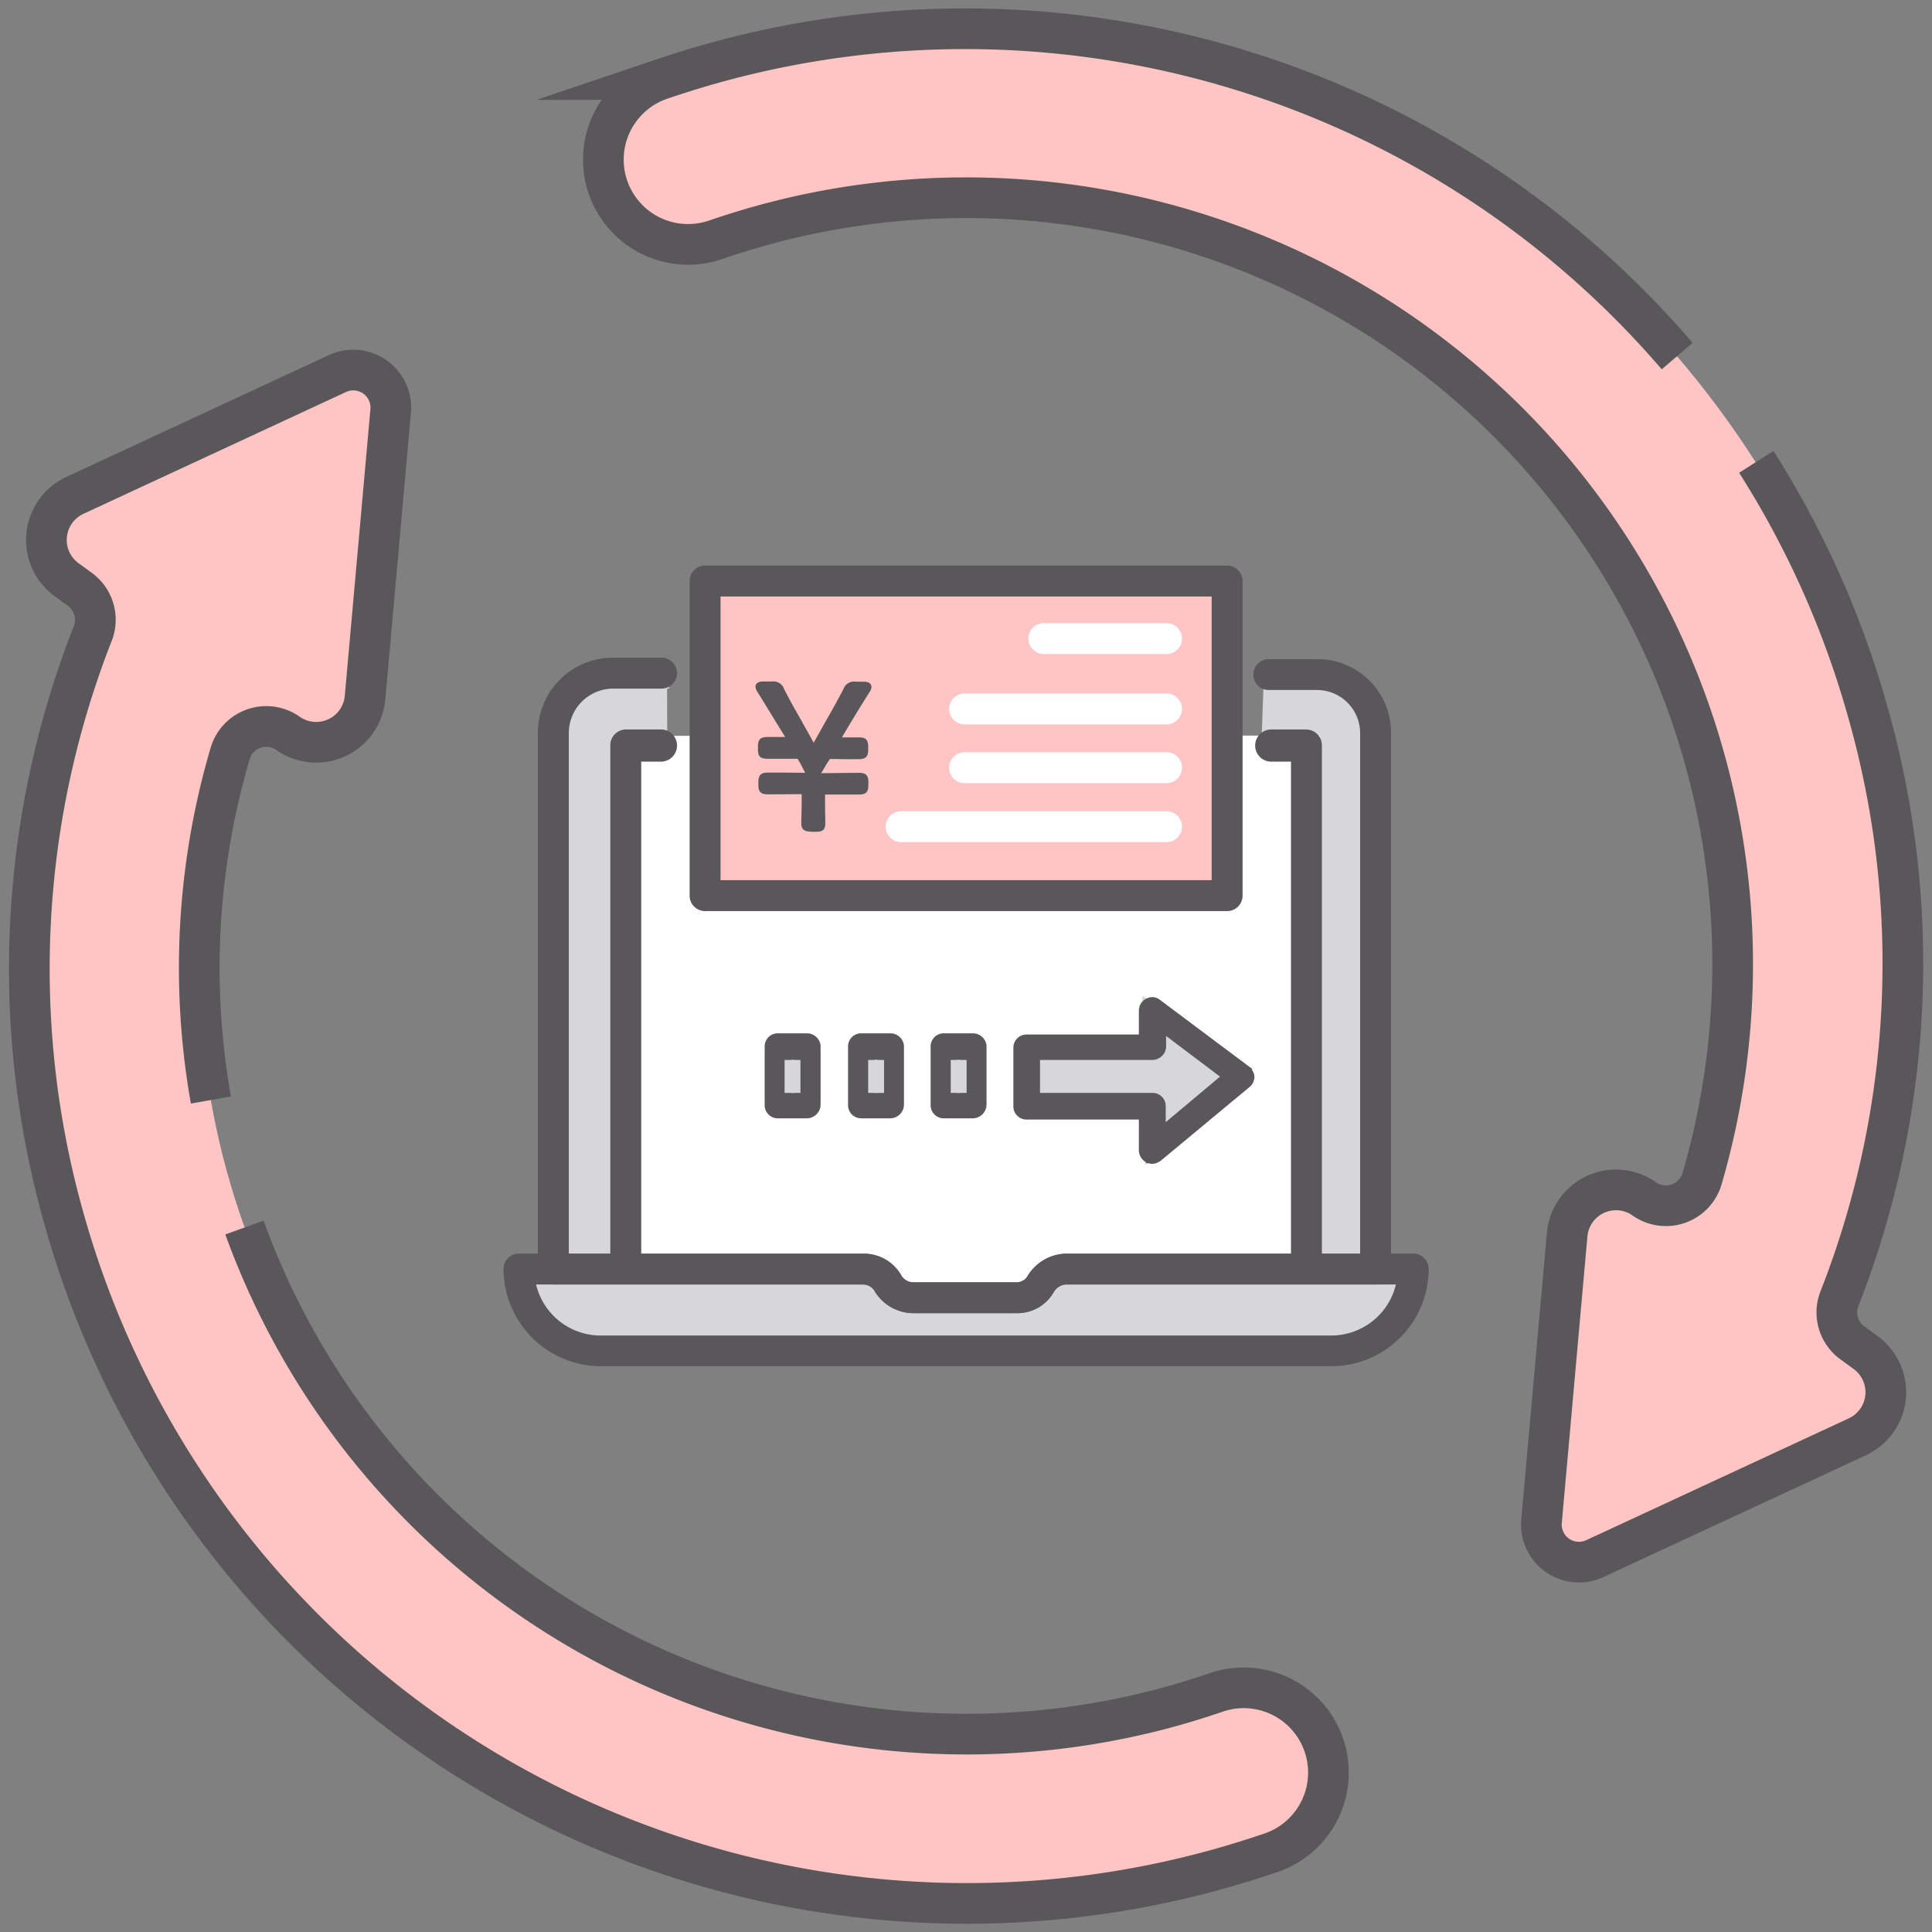
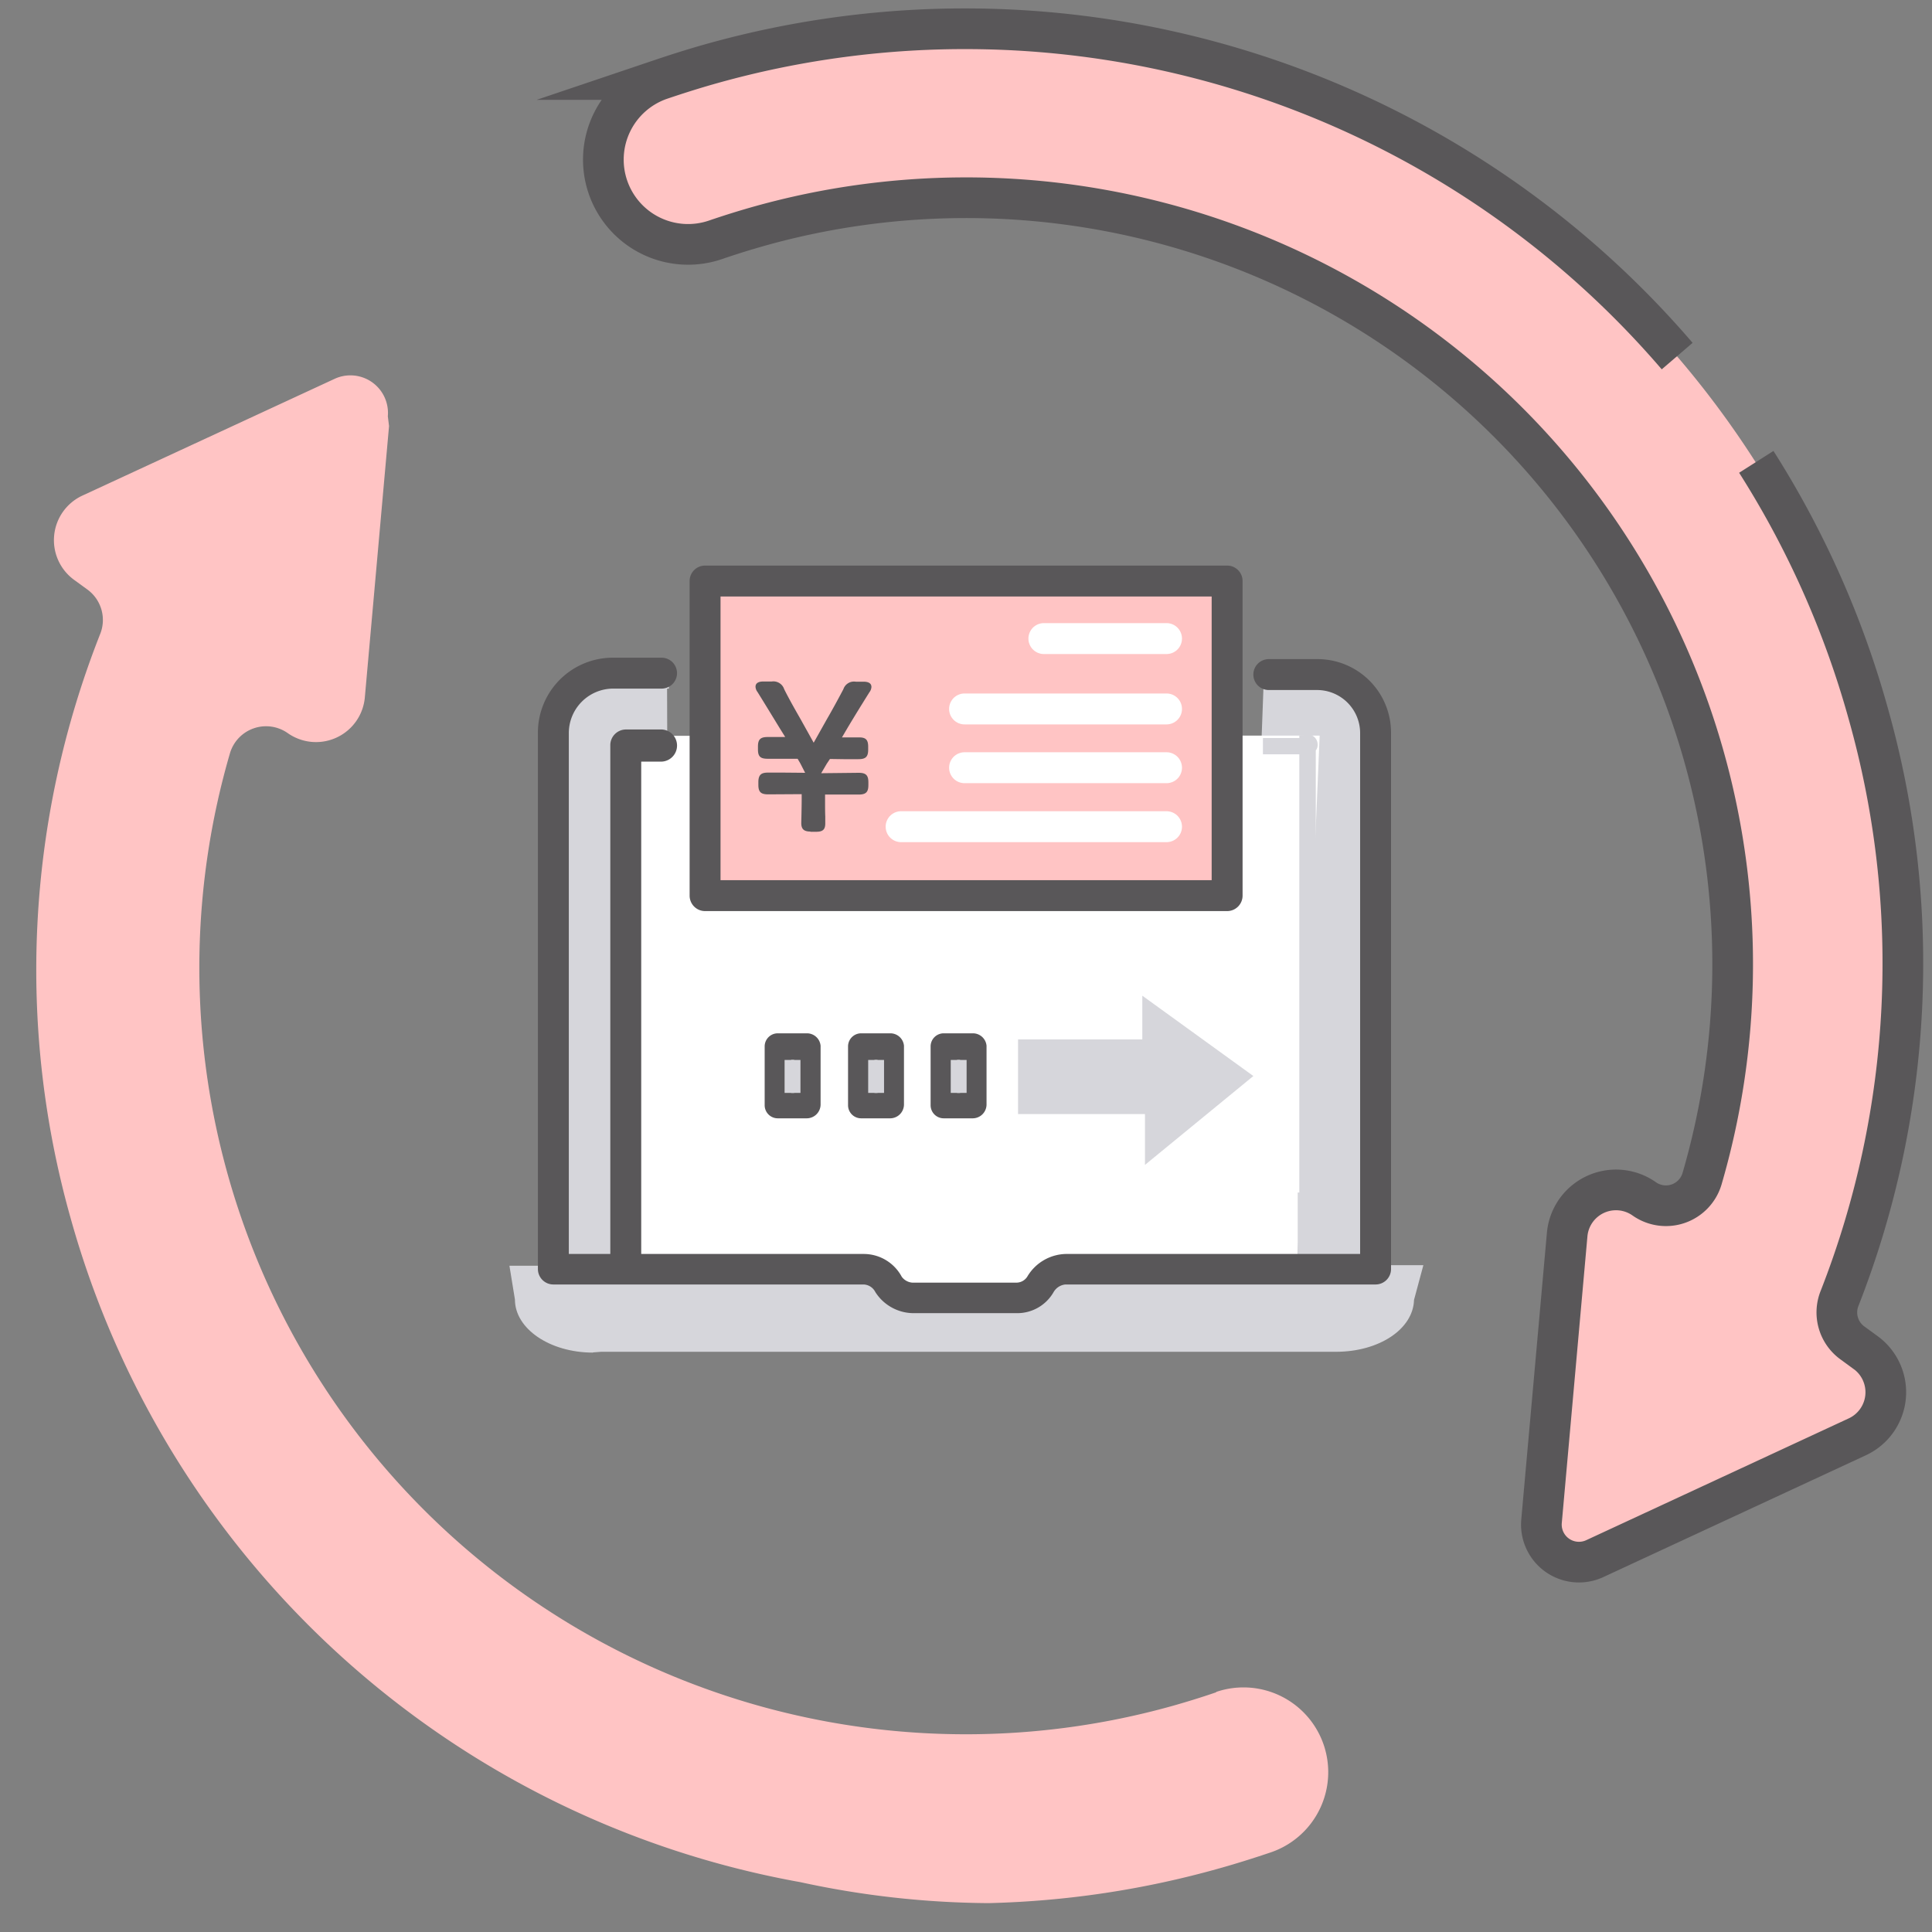
<svg xmlns="http://www.w3.org/2000/svg" id="レイヤー_1" data-name="レイヤー 1" width="95" height="95" viewBox="0 0 95 95">
  <rect x="0" y="0" width="95" height="95" fill="#808080" stroke="none" />
  <defs>
    <clipPath id="clip-path">
      <rect id="長方形_150211" data-name="長方形 150211" width="95" height="95" fill="none" />
    </clipPath>
  </defs>
  <g id="グループ_168803" data-name="グループ 168803">
    <g id="g423">
      <g id="g425">
        <g id="グループ_168801" data-name="グループ 168801" clip-path="url(#clip-path)">
          <g id="g427">
            <g id="g441">
              <path id="path443" d="M59.81,83.21q-1.095.375-2.22.69A37.692,37.692,0,0,1,11.31,37.03a1.851,1.851,0,0,1,2.84-.98,2.411,2.411,0,0,0,3.79-1.76l1.19-13.34-.06-.48a1.847,1.847,0,0,0-2.62-1.84L4.05,24.37a2.416,2.416,0,0,0-.41,4.14l.66.48a1.854,1.854,0,0,1,.62,2.2,44.968,44.968,0,0,0-1.45,28.7A45.625,45.625,0,0,0,39.36,92.55a44.664,44.664,0,0,0,9.25,1.03,45.772,45.772,0,0,0,11.35-1.71c.86-.24,1.71-.51,2.54-.79a4.166,4.166,0,1,0-2.71-7.88" fill="#ffc4c4" />
            </g>
            <g id="g449">
              <path id="path451" d="M35.19,11.79q1.095-.375,2.22-.69A37.441,37.441,0,0,1,50.08,9.81,39.4,39.4,0,0,1,60.5,11.56,38.265,38.265,0,0,1,84.65,38.49a39.745,39.745,0,0,1-.77,19.92,1.851,1.851,0,0,1-2.84.98,2.411,2.411,0,0,0-3.79,1.76L76.04,74.53a1.847,1.847,0,0,0,2.62,1.84l.74-.18,11.93-5.53a2.416,2.416,0,0,0,.41-4.14l-.66-.48a1.854,1.854,0,0,1-.62-2.2,45.152,45.152,0,0,0,1.4-28.76A46.141,46.141,0,0,0,35.02,3.12c-.86.24-1.71.51-2.54.79a4.166,4.166,0,1,0,2.71,7.88" fill="#ffc4c4" />
            </g>
            <g id="g457">
-               <path id="path459" d="M10.37,54.09a37.3,37.3,0,0,1,.95-17.05,1.851,1.851,0,0,1,2.84-.98,2.411,2.411,0,0,0,3.79-1.76l1.26-14.09a1.847,1.847,0,0,0-2.62-1.84L3.68,24.36a2.416,2.416,0,0,0-.41,4.14l.66.48a1.854,1.854,0,0,1,.62,2.2,45.152,45.152,0,0,0-1.4,28.76A46.113,46.113,0,0,0,59.97,91.89c.86-.24,1.71-.51,2.54-.79a4.166,4.166,0,1,0-2.71-7.88q-1.095.375-2.22.69A37.773,37.773,0,0,1,12.02,60.36" fill="none" stroke="#595759" stroke-miterlimit="10" stroke-width="2" />
-             </g>
+               </g>
            <g id="g461">
              <path id="path463" d="M82.47,17.51A46.142,46.142,0,0,0,35.02,3.12c-.86.24-1.71.51-2.54.79a4.166,4.166,0,1,0,2.71,7.88q1.095-.375,2.22-.69A37.692,37.692,0,0,1,83.69,57.97a1.851,1.851,0,0,1-2.84.98h0a2.411,2.411,0,0,0-3.79,1.76L75.8,74.8a1.847,1.847,0,0,0,2.62,1.84l12.91-5.99a2.416,2.416,0,0,0,.41-4.14l-.66-.48a1.854,1.854,0,0,1-.62-2.2,45.152,45.152,0,0,0,1.4-28.76,46,46,0,0,0-5.5-12.36" fill="none" stroke="#595759" stroke-miterlimit="10" stroke-width="2" />
            </g>
          </g>
        </g>
      </g>
    </g>
    <g id="グループ_168802" data-name="グループ 168802">
      <path id="パス_6797" data-name="パス 6797" d="M62.02,36.69h2.19c.21,0,0-.31,0-.12V58.79c0,.2.12.24-.09.24h0v3.09h3.44V36a2.6,2.6,0,0,0-2.7-2.55H62.14" fill="#d6d6db" />
      <path id="パス_6798" data-name="パス 6798" d="M32.81,36.58H30.52c-.21,0,.12-.2.12,0V58.8c0,.2.41.23.62.23h-.74v3.1H27.28V36.01a2.6,2.6,0,0,1,2.7-2.55H32.8" fill="#d6d6db" />
      <rect id="長方形_150212" data-name="長方形 150212" width="15.83" height="25.91" transform="translate(60.53 28.52) rotate(90)" fill="#ffc4c4" />
      <path id="パス_6799" data-name="パス 6799" d="M42.83,64.57c-1.38,0-2.46-.74-2.46-1.69v-.14H30.34V36.18h4.57v.41c-.03.76-.02,1.34-.02,1.93v.99c0,.86.02,2.14.03,3.14,0,.38,0,.72.01.98,1.99-.01,10.86-.08,13.33-.08.76,0,1.78.04,2.94.08,1.51.06,3.21.13,4.87.13a30.388,30.388,0,0,0,3.99-.21c0-.88-.02-3.19-.02-4.18a23.831,23.831,0,0,0-.13-2.77l-.04-.43h5.02L63.78,62.52l-7.77.21v.14c0,.95-1.08,1.69-2.46,1.69H42.8Z" fill="#fff" />
      <path id="パス_6800" data-name="パス 6800" d="M68.05,62.53H63.81V58.64h.08V37.09H62.1v-.8h1.79v-.12l.43-.06a.5.5,0,0,1,.47.51.428.428,0,0,1-.09.28V58.8l.06.19-.1.27a.14.14,0,0,1-.04.04v2.42h2.64V36a2.2,2.2,0,0,0-2.3-2.15H62.24v-.8h2.72A3,3,0,0,1,68.06,36V62.52Z" fill="#d6d6db" />
      <path id="パス_6801" data-name="パス 6801" d="M31.01,62.53H26.97V36.01a2.991,2.991,0,0,1,3.1-2.95h2.82v.8H30.07a2.208,2.208,0,0,0-2.3,2.15V61.73h2.44V58.65h.12V36.98h-.12l-.07-.43a.491.491,0,0,1,.52-.46h.16l.12.09H32.9v.8H31.13V58.62c.06,0,.13.01.22.01v.8h-.34v3.09Z" fill="#d6d6db" />
      <path id="パス_6802" data-name="パス 6802" d="M29.16,66.51c-2.12,0-3.84-1.17-3.84-2.61l-.27-1.66H43.13l1.43.92h5.77l1.48-.95H69.99l-.46,1.71c-.04,1.43-1.71,2.55-3.84,2.55H29.56l-.4.03Z" fill="#d6d6db" />
-       <path id="パス_6803" data-name="パス 6803" d="M29.56,67.18a4.8,4.8,0,0,1-4.8-4.78.76.76,0,0,1,.76-.76H42.47a2.12,2.12,0,0,1,1.88,1.12.711.711,0,0,0,.53.29h5.11a.637.637,0,0,0,.53-.29,2.263,2.263,0,0,1,1.88-1.12H69.49a.76.76,0,0,1,.76.76,4.791,4.791,0,0,1-4.8,4.78Zm-3.2-4.02a3.264,3.264,0,0,0,3.2,2.51H65.44a3.272,3.272,0,0,0,3.2-2.51H52.4a.752.752,0,0,0-.58.37,2.058,2.058,0,0,1-1.84,1.04H44.87a2.236,2.236,0,0,1-1.84-1.04.67.67,0,0,0-.58-.37H26.35Z" fill="#595759" />
      <path id="パス_6804" data-name="パス 6804" d="M44.88,64.57a2.236,2.236,0,0,1-1.84-1.04.67.67,0,0,0-.58-.37H27.21a.76.76,0,0,1-.76-.76V36.06a3.686,3.686,0,0,1,3.74-3.72h2.34a.76.76,0,0,1,0,1.52H30.19a2.188,2.188,0,0,0-2.22,2.21V61.66H42.46a2.12,2.12,0,0,1,1.88,1.12.711.711,0,0,0,.53.29h5.11a.637.637,0,0,0,.53-.29,2.263,2.263,0,0,1,1.88-1.12H66.88V36.07a2.119,2.119,0,0,0-2.15-2.14H62.39a.76.76,0,0,1,0-1.52h2.34a3.618,3.618,0,0,1,3.67,3.65V62.4a.76.76,0,0,1-.76.76H52.39a.752.752,0,0,0-.58.37,2.058,2.058,0,0,1-1.84,1.04H44.86Z" fill="#595759" />
      <path id="パス_6805" data-name="パス 6805" d="M34.67,44.8a.76.76,0,0,1-.76-.76V28.57a.76.76,0,0,1,.76-.76H60.34a.76.76,0,0,1,.76.76V44.04a.76.76,0,0,1-.76.76Zm24.91-1.52V29.33H35.43V43.28Z" fill="#595759" />
      <path id="パス_6806" data-name="パス 6806" d="M44.31,41.41a.76.76,0,0,1,0-1.52H57.36a.76.76,0,1,1,0,1.52Z" fill="#fff" />
      <path id="パス_6807" data-name="パス 6807" d="M47.43,38.51a.76.76,0,0,1,0-1.52h9.93a.76.76,0,0,1,0,1.52Z" fill="#fff" />
      <path id="パス_6808" data-name="パス 6808" d="M47.43,35.62a.76.76,0,0,1,0-1.52h9.93a.76.76,0,0,1,0,1.52Z" fill="#fff" />
      <path id="パス_6809" data-name="パス 6809" d="M51.33,32.16a.76.76,0,0,1,0-1.52h6.03a.76.76,0,0,1,0,1.52Z" fill="#fff" />
      <path id="パス_6810" data-name="パス 6810" d="M30.01,62.77V36.66a.773.773,0,0,1,.76-.79h1.77a.791.791,0,0,1,0,1.58H31.53V62.77Z" fill="#595759" />
-       <path id="パス_6811" data-name="パス 6811" d="M63.48,63.01V37.45H62.47a.791.791,0,0,1,0-1.58h1.77a.779.779,0,0,1,.76.79V63.01H63.48Z" fill="#595759" />
      <path id="パス_6812" data-name="パス 6812" d="M56.3,54.78H50.06V51.11h6.11V48.96l5.46,3.95L56.3,57.28Z" fill="#d6d6db" />
-       <path id="パス_6813" data-name="パス 6813" d="M56.61,57.23l-.12-.03h-.12l-.03-.06a.68.68,0,0,1-.34-.57V55.05H50.47a.644.644,0,0,1-.64-.64v-2.9a.644.644,0,0,1,.64-.64H56V49.69a.72.72,0,0,1,.09-.33.694.694,0,0,1,.56-.33.585.585,0,0,1,.38.13l4.53,3.39v.06a.566.566,0,0,1,.12.39.646.646,0,0,1-.25.46l-4.36,3.62a.8.8,0,0,1-.41.15H56.6Zm.07-3.49a.644.644,0,0,1,.64.64v.8l2.67-2.24-2.65-2v.51a.651.651,0,0,1-.2.47.693.693,0,0,1-.47.2H51.14v1.62h5.53Z" fill="#595759" />
      <path id="パス_6814" data-name="パス 6814" d="M46.4,54.99a.644.644,0,0,1-.64-.64v-2.9a.644.644,0,0,1,.64-.64h1.45a.673.673,0,0,1,.66.61v2.9a.683.683,0,0,1-.67.67H46.39Zm.81-1.25V52.12h-.15v1.62Z" fill="#595759" />
      <rect id="長方形_150213" data-name="長方形 150213" width="0.78" height="1.62" transform="translate(46.75 52.12)" fill="#d6d6db" />
      <path id="パス_6815" data-name="パス 6815" d="M42.34,54.99a.644.644,0,0,1-.64-.64v-2.9a.644.644,0,0,1,.64-.64h1.45a.673.673,0,0,1,.66.61v2.9a.683.683,0,0,1-.67.67H42.33Zm.81-1.25V52.12H43v1.62Z" fill="#595759" />
      <rect id="長方形_150214" data-name="長方形 150214" width="0.78" height="1.62" transform="translate(42.69 52.12)" fill="#d6d6db" />
      <path id="パス_6816" data-name="パス 6816" d="M38.24,54.99a.644.644,0,0,1-.64-.64v-2.9a.644.644,0,0,1,.64-.64h1.45a.673.673,0,0,1,.66.61v2.9a.683.683,0,0,1-.67.67H38.23Zm.81-1.25V52.12H38.9v1.62Z" fill="#595759" />
      <rect id="長方形_150215" data-name="長方形 150215" width="0.78" height="1.62" transform="translate(38.58 52.12)" fill="#d6d6db" />
      <path id="パス_6817" data-name="パス 6817" d="M39.86,40.89c-.33,0-.46-.12-.46-.42,0,0,.02-.81.02-1.12v-.3l-1.65.01c-.36,0-.48-.12-.48-.47v-.13c0-.39.17-.47.48-.47h.73l1.09.01-.23-.45-.14-.24H37.75c-.36,0-.48-.11-.48-.46v-.14c0-.35.12-.47.48-.47h.86l-.28-.45c-.36-.59-.72-1.18-1.08-1.76a.471.471,0,0,1-.1-.26c0-.17.13-.26.39-.26h.41a.558.558,0,0,1,.61.38c.25.5.53.99.81,1.48l.64,1.15.64-1.14c.29-.5.55-.98.82-1.49a.551.551,0,0,1,.61-.37h.38c.26,0,.39.09.39.26a.471.471,0,0,1-.1.26c-.37.59-.74,1.19-1.08,1.76l-.27.46h.81c.36-.01.48.11.48.46v.14c0,.35-.12.47-.48.47h-.73l-.67-.01-.16.24-.27.46L42.22,38c.36,0,.48.12.48.47v.13c0,.35-.12.47-.48.47H40.57v.3c0,.3,0,.58.01.78v.34c0,.3-.12.41-.45.41h-.28Z" fill="#595759" />
    </g>
  </g>
</svg>